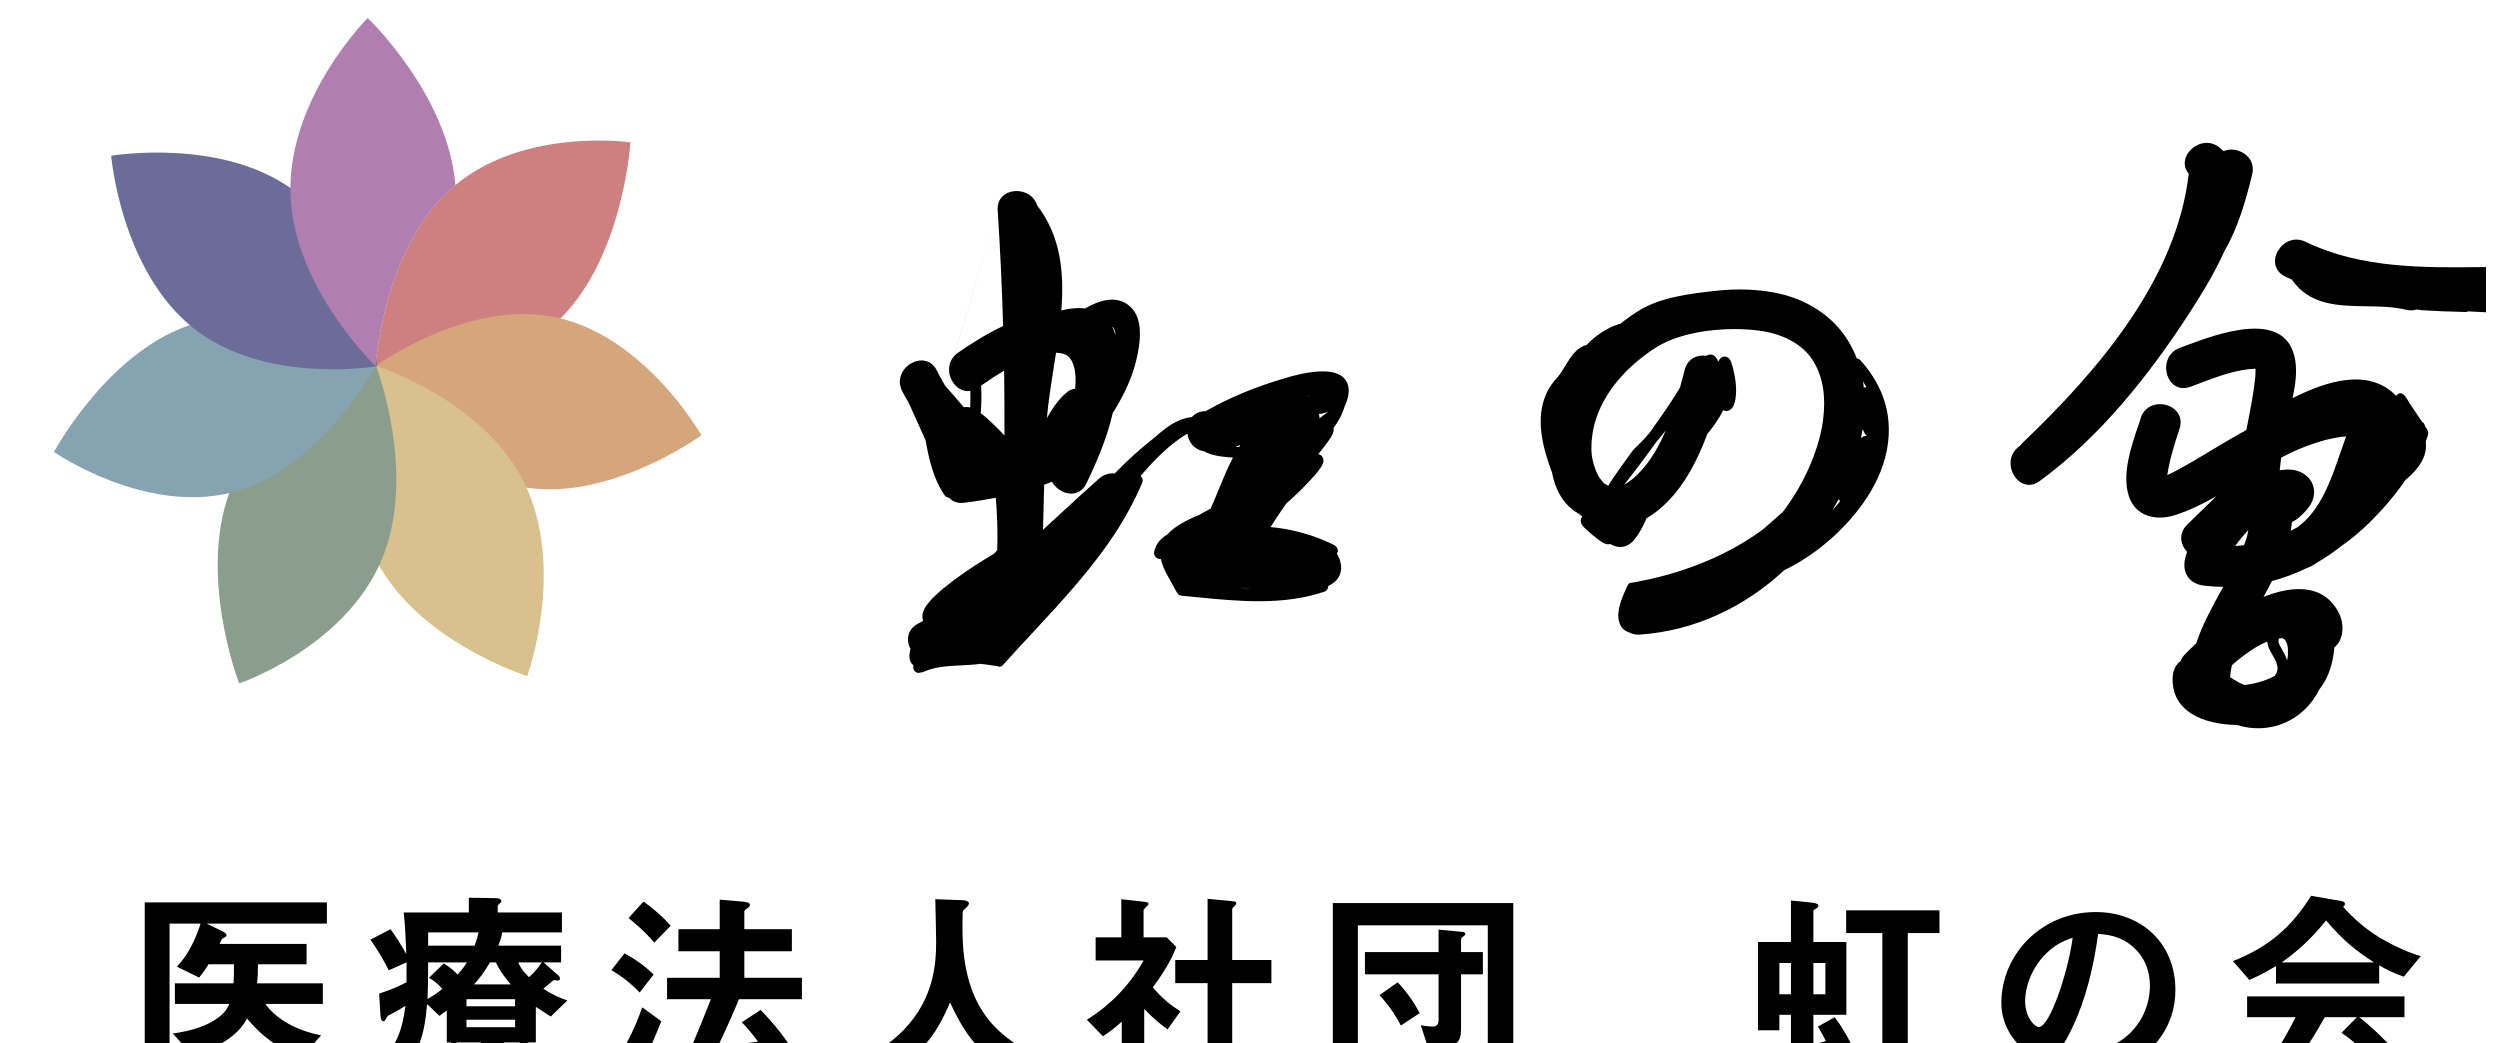
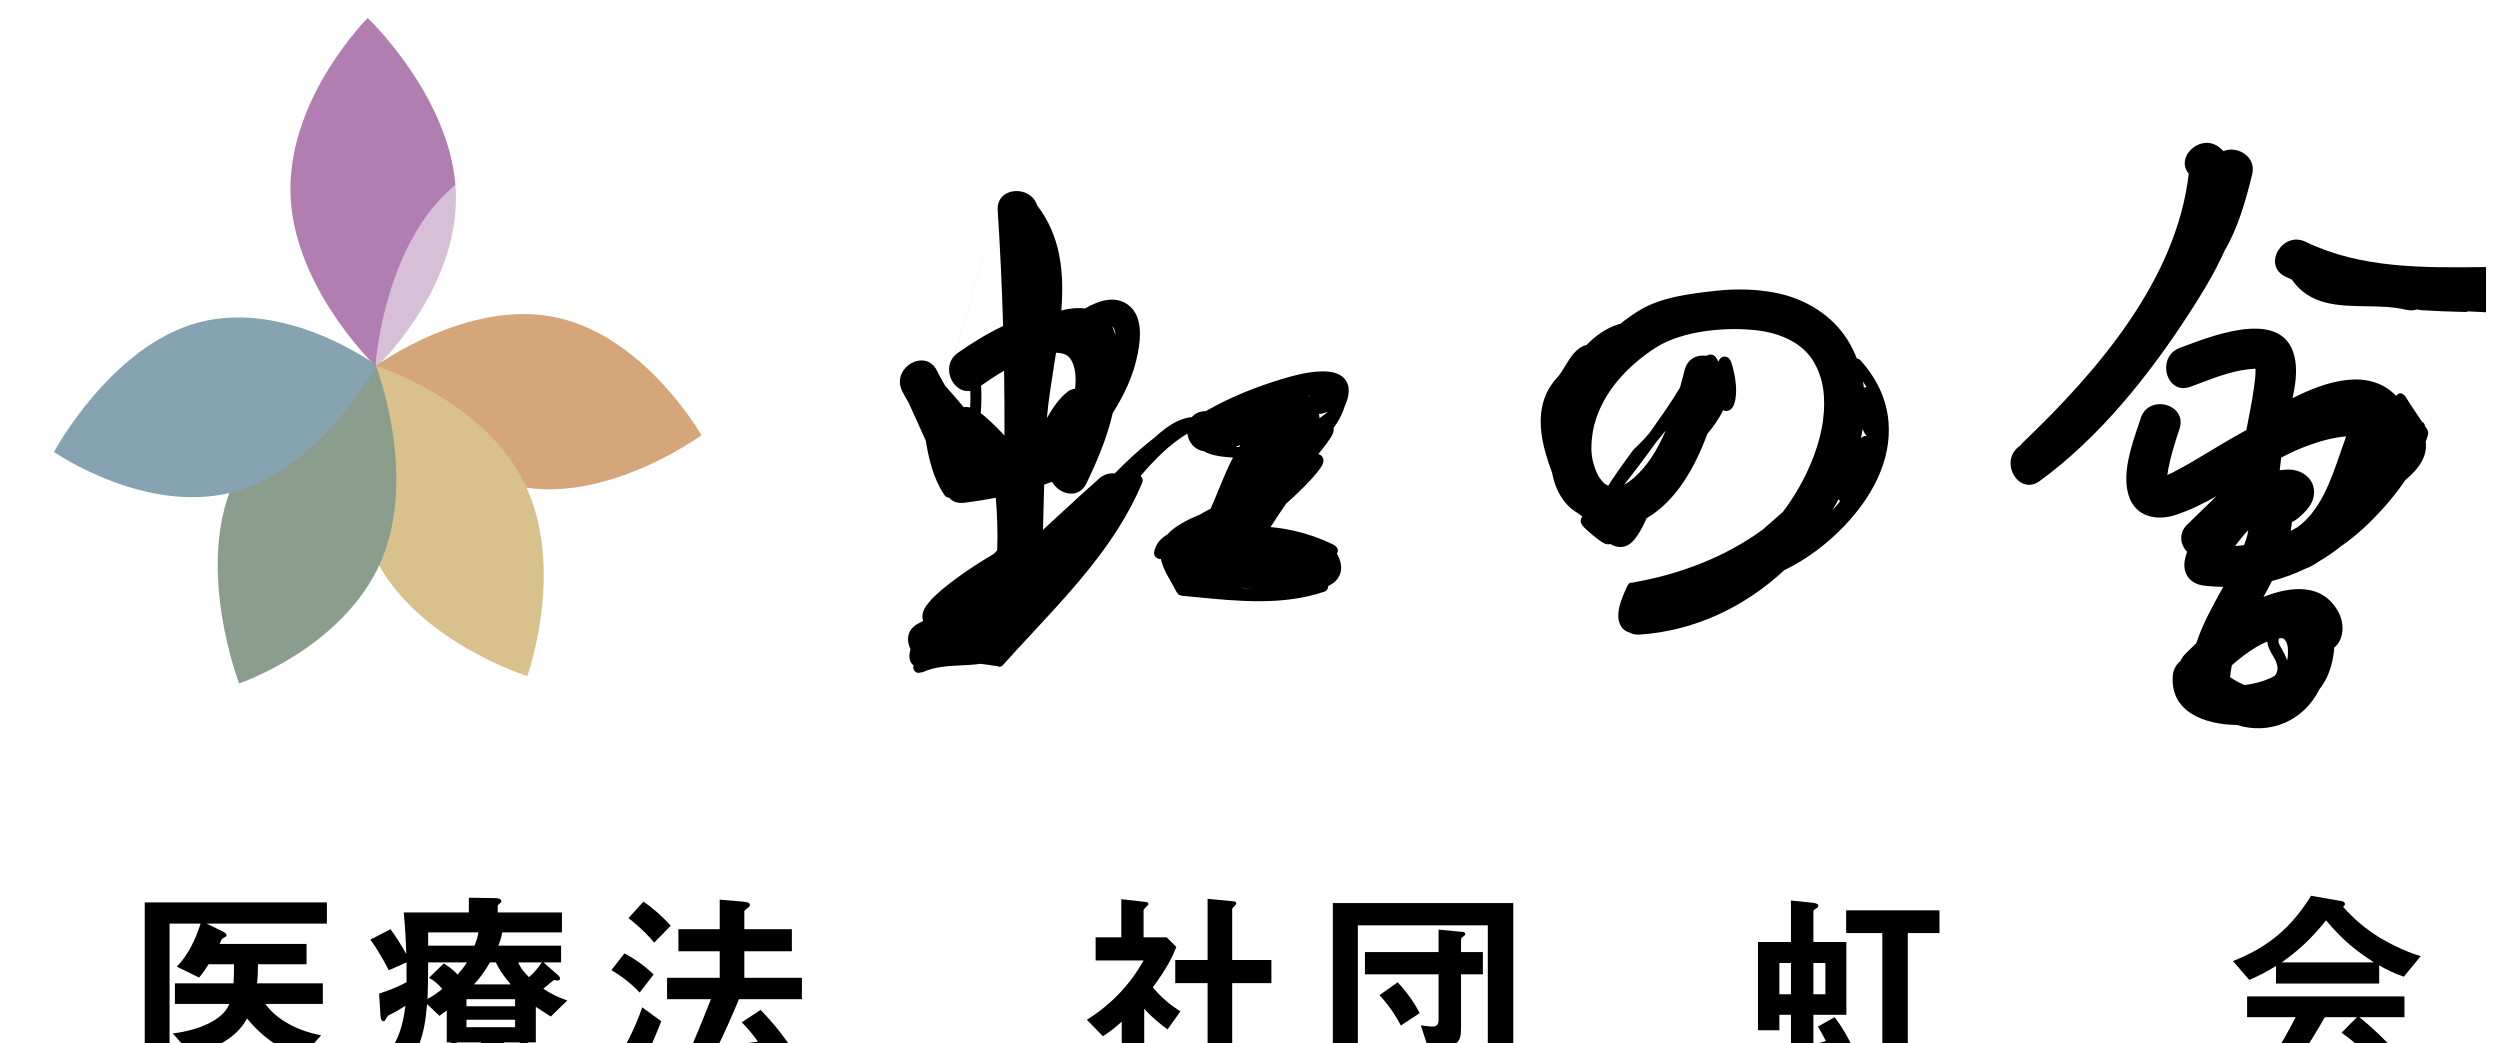
<svg xmlns="http://www.w3.org/2000/svg" width="139" height="58" viewBox="0 0 139 58" fill="none">
  <g clip-path="url(#clip0_758_1047)">
    <g filter="url(#filter0_d_758_1047)">
      <path d="M18.176 48.175H11.487L12.415 48.627C12.451 48.651 12.594 48.723 12.594 48.818C12.594 48.842 12.582 48.866 12.57 48.889C12.546 48.913 12.367 48.996 12.344 49.02C12.332 49.02 12.225 49.258 12.213 49.306H17.045V50.437H14.343C14.343 50.877 14.331 51.115 14.296 51.496H17.95V52.639H14.748C15.462 53.615 16.688 54.162 17.854 54.388L16.795 55.566H18.152V56.781H9.428V57.09H8.047V46.997H18.176V48.175ZM16.712 55.566C15.7 55.186 14.7 54.626 13.736 53.448C13.189 54.495 11.951 55.162 10.653 55.459L9.606 54.281C11.07 54.103 12.427 53.519 12.748 52.639H9.725V51.496H12.986C13.01 51.103 13.01 50.746 13.01 50.437H11.594C11.427 50.71 11.308 50.889 11.07 51.175L9.832 50.568C10.475 49.901 10.868 49.056 11.153 48.175H9.428V55.566H16.712Z" fill="black" />
      <path d="M31.542 52.448L30.625 53.341C30.304 53.139 29.983 52.924 29.792 52.805V54.781H29.316C29.983 55.126 30.614 55.531 31.244 56.054L30.376 56.935C29.816 56.459 29.173 55.947 28.221 55.376L28.912 54.781H28.019V56.316C28.019 56.959 27.245 57.066 26.757 57.066H26.174L25.758 55.852C25.115 56.412 24.674 56.709 24.436 56.876L23.425 56.126C24.198 55.709 24.829 55.043 25.079 54.781H24.841V53.008C24.734 53.079 24.674 53.127 24.436 53.305L23.746 52.651C23.591 54.46 23.294 55.328 22.139 56.816L20.925 56.162C21.985 55.055 22.33 54.305 22.544 52.746C22.258 52.924 21.913 53.127 21.639 53.258C21.592 53.281 21.532 53.317 21.461 53.46C21.413 53.567 21.377 53.603 21.318 53.603C21.175 53.603 21.151 53.317 21.151 53.246L21.08 52.067C21.508 51.924 22.044 51.734 22.603 51.437V50.33L21.616 50.77C21.52 50.58 21.08 49.722 20.592 49.068L21.711 48.485C21.949 48.794 22.353 49.437 22.591 49.865C22.568 49.33 22.544 48.485 22.449 47.556H26.067V46.735L27.59 46.759C27.602 46.759 27.876 46.771 27.876 46.925C27.876 46.961 27.876 46.973 27.781 47.056C27.686 47.14 27.674 47.175 27.674 47.211V47.556H31.244V48.663H27.924C27.876 48.949 27.828 49.08 27.709 49.401H31.197V50.33H30.221L31.042 51.056C31.066 51.068 31.137 51.151 31.137 51.222C31.137 51.306 31.078 51.341 31.018 51.341C30.983 51.341 30.852 51.317 30.828 51.317C30.792 51.317 30.768 51.329 30.756 51.341C30.756 51.341 30.387 51.639 30.209 51.794C30.673 52.103 31.03 52.27 31.542 52.448ZM28.638 52.77V52.377H25.936V52.77H28.638ZM28.638 53.936V53.519H25.936V53.936H28.638ZM28.4 51.556C27.9 50.972 27.709 50.627 27.567 50.33H27.245C26.888 50.937 26.626 51.258 26.353 51.556H28.4ZM26.745 55.578V54.781H25.377L26.174 55.424C26.198 55.447 26.257 55.543 26.257 55.566C26.257 55.65 26.067 55.626 26.031 55.614C25.995 55.65 25.853 55.769 25.817 55.805C25.995 55.816 26.329 55.84 26.495 55.84C26.65 55.84 26.745 55.793 26.745 55.578ZM26.602 48.663H23.805V49.401H26.388C26.519 49.044 26.531 49.008 26.602 48.663ZM25.96 50.33H23.805C23.805 51.377 23.794 51.627 23.77 52.365C24.055 52.21 24.353 52.008 24.591 51.805C24.377 51.544 24.127 51.341 23.853 51.187L24.674 50.389C24.841 50.496 25.174 50.699 25.436 51.008C25.698 50.722 25.805 50.58 25.96 50.33ZM30.126 50.33H28.816C28.947 50.675 29.209 50.949 29.412 51.151C29.661 50.949 29.935 50.615 30.126 50.33Z" fill="black" />
      <path d="M44.658 56.174L43.42 56.9C43.147 56.316 42.956 56.007 42.813 55.745C40.957 56.054 39.862 56.221 37.993 56.471C37.755 56.507 37.719 56.507 37.696 56.59C37.636 56.745 37.612 56.792 37.541 56.792C37.446 56.792 37.398 56.614 37.374 56.542L37.029 55.15C37.517 55.15 38.112 55.114 38.41 55.102C38.898 53.972 39.219 53.15 39.528 52.377H37.089V51.187H40.016V49.711H37.719V48.485H40.016V46.842L41.266 46.949C41.48 46.973 41.695 46.985 41.695 47.14C41.695 47.199 41.647 47.259 41.552 47.318C41.421 47.413 41.385 47.449 41.385 47.497V48.485H44.028V49.711H41.385V51.187H44.587V52.377H41.088C40.719 53.258 40.338 54.126 39.921 54.983C41.147 54.876 41.528 54.829 42.147 54.733C41.742 54.198 41.54 53.96 41.242 53.662L42.29 52.972C43.016 53.734 43.778 54.591 44.658 56.174ZM37.291 48.294L36.374 49.234C36.16 48.973 35.815 48.568 34.946 47.866L35.779 46.949C36.172 47.223 36.767 47.699 37.291 48.294ZM36.339 51.008L35.565 52.008C35.053 51.472 34.601 51.127 33.994 50.758L34.72 49.83C35.244 50.103 35.886 50.544 36.339 51.008ZM36.767 53.603C36.446 54.424 35.791 55.935 35.577 56.34C35.529 56.435 35.422 56.638 35.422 56.709C35.422 56.745 35.47 56.888 35.47 56.923C35.47 56.959 35.446 57.054 35.363 57.054C35.279 57.054 35.184 56.983 35.089 56.923L34.006 56.185C34.601 55.352 35.267 54.126 35.708 52.829L36.767 53.603Z" fill="black" />
-       <path d="M57.882 55.686L56.822 56.876C54.597 55.519 53.799 54.674 52.823 52.555C51.954 54.602 51.193 55.424 48.872 56.935L47.717 55.781C48.884 55.221 49.514 54.84 50.264 54.067C51.907 52.353 52.05 50.449 52.05 49.175C52.05 48.854 52.014 47.318 52.002 46.818L53.335 46.866C53.466 46.866 53.871 46.866 53.871 47.044C53.871 47.104 53.847 47.152 53.776 47.235C53.752 47.271 53.561 47.425 53.537 47.473C53.514 47.521 53.514 48.318 53.514 48.473C53.514 53.269 55.823 54.591 57.882 55.686Z" fill="black" />
      <path d="M70.986 56.745H64.333V55.459H67.142V51.484H65.344V50.199H67.142V46.795L68.606 46.937C68.665 46.937 68.737 46.985 68.737 47.044C68.737 47.08 68.713 47.128 68.677 47.163C68.582 47.259 68.51 47.318 68.51 47.366V50.199H70.689V51.484H68.51V55.459H70.986V56.745ZM65.63 53.055L64.916 54.055C64.559 53.793 64.119 53.46 63.619 52.912V56.959H62.369V53.627C61.964 53.983 61.714 54.186 61.322 54.436L60.429 53.519C61.738 52.71 62.833 51.579 63.583 50.222H60.917V48.937H62.345V46.818L63.726 46.973C63.797 46.985 63.857 47.021 63.857 47.08C63.857 47.128 63.809 47.175 63.773 47.199C63.607 47.366 63.583 47.39 63.583 47.437V48.937H64.868L65.404 49.473C65.225 49.925 64.964 50.544 64.095 51.722C64.654 52.365 65.059 52.686 65.63 53.055Z" fill="black" />
      <path d="M84.138 56.959H82.722V56.542H75.497V56.959H74.105V47.033H84.138V56.959ZM82.722 55.328V48.27H75.497V55.328H82.722ZM82.448 50.996H81.234V53.948C81.234 54.829 81.079 55.055 79.401 55.067L78.996 53.829C79.223 53.864 79.52 53.9 79.639 53.9C79.901 53.9 79.984 53.769 79.984 53.531V50.996H75.89V49.758H79.984V48.508L81.341 48.639C81.401 48.639 81.472 48.687 81.472 48.746C81.472 48.782 81.436 48.83 81.401 48.854C81.27 48.961 81.234 48.985 81.234 49.092V49.758H82.448V50.996ZM78.937 53.15L77.889 53.841C77.711 53.508 77.378 52.889 76.699 52.151L77.711 51.437C78.282 52.055 78.639 52.591 78.937 53.15Z" fill="black" />
      <path d="M108.002 56.781H102.646V56.114L102.325 56.304C102.277 56.197 102.242 56.09 102.028 55.674C101.587 55.816 101.444 55.852 100.29 56.197C99.838 56.328 99.1 56.531 98.647 56.662C98.302 56.757 98.266 56.769 98.195 56.888C98.135 56.995 98.1 57.054 98.028 57.054C97.945 57.054 97.897 56.959 97.862 56.792L97.612 55.65C98.278 55.543 99.159 55.328 99.576 55.221V53.246H98.933V54.103H97.743V49.199H99.576V46.89L100.742 47.009C101.04 47.044 101.099 47.104 101.099 47.187C101.099 47.247 101.075 47.271 101.016 47.306C100.897 47.378 100.825 47.425 100.825 47.485V49.199H102.658V53.246H100.825V54.9C101.004 54.852 101.385 54.757 101.516 54.698C101.444 54.555 101.349 54.352 101.075 53.9L102.004 53.377C102.516 54.031 102.968 54.912 103.218 55.495H104.658V48.699H102.646V47.437H107.836V48.699H106.074V55.495H108.002V56.781ZM101.492 52.103V50.365H100.825V52.103H101.492ZM99.576 52.103V50.365H98.933V52.103H99.576Z" fill="black" />
-       <path d="M120.952 51.865C120.952 52.912 120.631 53.745 120.19 54.4C119.298 55.721 118.06 56.233 117.417 56.495L116.536 55.269C117.072 55.114 117.953 54.864 118.679 53.995C119.405 53.139 119.536 52.151 119.536 51.627C119.536 50.972 119.345 50.175 118.679 49.544C117.929 48.83 117.096 48.782 116.655 48.746C116.275 51.579 115.572 53.246 115.18 54.043C114.822 54.781 114.275 55.781 113.656 55.781C113.228 55.781 111.276 54.71 111.276 52.579C111.276 49.937 113.454 47.532 116.525 47.532C119 47.532 120.952 49.211 120.952 51.865ZM115.239 48.961C114.894 49.08 114.358 49.258 113.787 49.818C112.942 50.627 112.597 51.734 112.597 52.46C112.597 53.424 113.144 53.924 113.359 53.924C113.977 53.924 115.001 50.818 115.239 48.961Z" fill="black" />
      <path d="M134.592 49.984L133.652 51.127C133.045 50.925 132.64 50.699 132.283 50.496V51.508H126.546V50.532C125.939 50.901 125.582 51.079 125.058 51.306L124.154 50.258C126.177 49.461 127.415 48.354 128.498 46.628L130.2 46.925C130.295 46.937 130.379 46.997 130.379 47.08C130.379 47.152 130.331 47.211 130.272 47.235C130.855 47.901 131.533 48.473 132.283 48.937C132.7 49.187 133.652 49.711 134.592 49.984ZM131.986 50.33C130.974 49.663 130.272 49.115 129.331 47.997C128.474 49.044 127.844 49.627 126.868 50.33H131.986ZM133.949 56.185L132.866 57.078C132.747 56.9 132.605 56.638 132.081 56.019C130.45 56.221 127.772 56.519 127.427 56.554C127.177 56.578 125.915 56.685 125.63 56.733C125.57 56.745 125.535 56.769 125.511 56.816C125.439 56.959 125.404 56.995 125.368 56.995C125.332 56.995 125.273 56.947 125.261 56.888L124.88 55.328C125.63 55.328 125.963 55.317 126.558 55.293C126.856 54.817 127.106 54.4 127.641 53.377H124.939V52.222H133.688V53.377H131.176C132.2 54.186 133.247 55.281 133.949 56.185ZM131.117 54.983C130.95 54.829 130.664 54.567 130.188 54.245L131.045 53.377H129.26C128.701 54.364 128.355 54.888 128.141 55.209C129.141 55.162 130.129 55.102 131.117 54.983Z" fill="black" />
    </g>
    <g filter="url(#filter1_d_758_1047)">
      <path fill-rule="evenodd" clip-rule="evenodd" d="M112.494 21.405C112.431 21.465 112.378 21.527 112.333 21.591L112.274 21.634C111.119 22.475 112.238 24.418 113.405 23.569C116.725 21.151 119.478 17.701 121.696 14.279C122.247 13.429 123.069 12.146 123.684 10.768C124.439 9.48 124.858 7.988 125.218 6.534C125.475 5.503 124.37 4.908 123.631 5.225C123.568 5.163 123.502 5.103 123.432 5.044C122.39 4.174 120.905 5.543 121.694 6.478C121.019 12.372 116.614 17.47 112.494 21.405ZM55.773 14.947C55.71 12.804 55.61 10.662 55.472 8.521C55.385 7.181 57.314 7.095 57.662 8.238C58.981 9.949 59.177 11.971 59.009 14.084C59.451 13.973 59.899 13.92 60.325 13.974C61.075 13.542 61.966 13.236 62.696 13.752C63.539 14.347 63.432 15.575 63.263 16.461C63.025 17.704 62.507 18.773 61.868 19.79C61.545 21.222 60.919 22.63 60.41 23.693C59.971 24.608 58.884 24.316 58.495 23.612C58.349 23.665 58.202 23.717 58.056 23.767C58.039 24.604 58.017 25.442 57.99 26.279C58.306 25.99 58.621 25.699 58.936 25.408C59.656 24.744 60.375 24.08 61.106 23.434C61.378 23.196 61.681 23.116 61.966 23.147L62.011 23.113C62.182 22.938 62.356 22.765 62.532 22.595C63.069 22.078 63.632 21.586 64.222 21.127C64.406 20.957 64.598 20.797 64.799 20.648C65.226 20.332 65.731 20.06 66.268 20.012C66.441 19.811 66.699 19.68 67.044 19.682C67.078 19.663 67.111 19.643 67.145 19.623C68.432 18.89 69.858 18.326 71.272 17.898C71.972 17.684 72.707 17.497 73.445 17.472C73.948 17.456 74.565 17.535 74.85 18.01C75.115 18.452 74.96 19.002 74.746 19.464C74.621 19.878 74.404 20.265 74.144 20.625C74.159 20.698 74.156 20.779 74.131 20.855C74.07 21.048 73.943 21.224 73.825 21.388L73.801 21.422C73.64 21.645 73.47 21.863 73.295 22.076C73.406 22.089 73.499 22.151 73.557 22.289C73.64 22.487 73.524 22.691 73.412 22.851C73.239 23.1 73.035 23.328 72.83 23.548C72.413 23.993 71.971 24.419 71.508 24.826C71.211 25.255 70.922 25.689 70.642 26.129C70.762 26.137 70.881 26.15 70.999 26.165C72.023 26.295 73.062 26.597 73.997 27.037L74.026 27.051C74.119 27.093 74.22 27.14 74.29 27.214C74.406 27.334 74.406 27.496 74.331 27.611C74.344 27.628 74.355 27.646 74.366 27.667C74.556 28.029 74.657 28.447 74.47 28.832C74.341 29.099 74.114 29.279 73.849 29.404C73.85 29.535 73.779 29.671 73.636 29.719C71.331 30.5 68.856 30.255 66.468 30.019L66.468 30.019L66.468 30.019L66.468 30.019L66.467 30.019C66.208 29.993 65.95 29.968 65.693 29.943L65.695 29.939C65.638 29.934 65.59 29.916 65.549 29.89C65.505 29.865 65.465 29.824 65.434 29.764C65.341 29.585 65.242 29.41 65.142 29.235L65.142 29.235L65.142 29.235L65.142 29.235L65.142 29.235L65.142 29.235L65.142 29.235L65.142 29.235L65.142 29.235L65.142 29.235L65.142 29.235L65.142 29.234L65.142 29.234L65.142 29.234L65.142 29.234L65.142 29.234L65.142 29.234L65.141 29.234L65.141 29.234C65.039 29.054 64.936 28.873 64.841 28.689C64.712 28.438 64.601 28.173 64.543 27.903C64.355 27.936 64.127 27.74 64.171 27.513C64.259 27.054 64.543 26.753 64.904 26.537C65.114 26.302 65.379 26.113 65.645 25.953C65.982 25.751 66.339 25.585 66.704 25.439C66.901 25.32 67.102 25.211 67.307 25.108C67.471 24.745 67.623 24.374 67.775 24.005L67.775 24.004L67.775 24.004L67.775 24.004L67.775 24.004L67.775 24.004L67.775 24.004L67.775 24.004L67.775 24.004L67.775 24.004L67.775 24.004L67.775 24.004L67.775 24.004L67.775 24.004L67.775 24.004L67.775 24.004L67.775 24.004L67.775 24.004L67.775 24.004L67.775 24.004L67.775 24.004L67.775 24.004L67.775 24.004L67.775 24.004L67.775 24.004L67.775 24.004L67.775 24.004L67.775 24.004L67.775 24.004L67.775 24.004L67.775 24.004L67.775 24.004L67.775 24.004L67.775 24.004L67.775 24.004L67.775 24.004L67.775 24.004L67.775 24.004C67.912 23.67 68.049 23.337 68.194 23.009C68.308 22.753 68.427 22.505 68.554 22.265C68 22.226 67.397 22.172 66.928 21.908C66.381 21.818 66.077 21.387 66.018 20.928C65.516 21.233 65.054 21.598 64.624 22.002C64.193 22.407 63.794 22.84 63.415 23.289C63.545 23.384 63.559 23.545 63.498 23.689C63.13 24.556 62.686 25.39 62.182 26.186C60.831 28.324 59.11 30.177 57.392 32.025L57.392 32.025L57.392 32.025L57.392 32.025L57.392 32.025L57.392 32.025L57.392 32.025L57.392 32.025L57.392 32.025L57.391 32.026L57.391 32.026L57.391 32.026L57.391 32.026L57.391 32.026L57.391 32.026L57.391 32.026L57.391 32.026L57.391 32.026L57.391 32.026L57.391 32.027L57.39 32.027C56.846 32.612 56.302 33.197 55.771 33.791V33.793C55.66 33.917 55.52 33.911 55.414 33.842C55.373 33.849 55.329 33.848 55.286 33.84C55.027 33.794 54.766 33.758 54.504 33.731C54.151 33.782 53.789 33.8 53.428 33.817C52.712 33.852 51.995 33.886 51.337 34.182C51.285 34.205 51.234 34.214 51.186 34.211C50.924 34.321 50.711 34.041 50.794 33.816C50.776 33.803 50.759 33.788 50.742 33.773C50.522 33.563 50.538 33.239 50.611 32.968L50.605 32.97C50.611 32.949 50.618 32.93 50.626 32.913C50.373 32.435 50.428 31.816 51.047 31.494C51.14 31.445 51.233 31.396 51.325 31.346C51.322 31.337 51.319 31.329 51.316 31.321C51.294 31.256 51.285 31.16 51.285 31.113C51.285 30.932 51.332 30.808 51.412 30.647C51.456 30.554 51.525 30.468 51.59 30.387C51.603 30.37 51.617 30.354 51.63 30.337C51.768 30.16 51.931 30.001 52.096 29.848C52.398 29.571 52.721 29.319 53.047 29.072C53.43 28.783 53.827 28.51 54.231 28.249C54.568 28.031 54.91 27.822 55.257 27.619C55.31 27.562 55.364 27.504 55.418 27.447L55.424 27.451C55.431 27.444 55.438 27.437 55.444 27.43C55.483 26.45 55.443 25.474 55.366 24.494C54.784 24.611 54.195 24.705 53.595 24.776H53.597C53.221 24.82 52.945 24.699 52.768 24.492C52.674 24.491 52.578 24.448 52.511 24.348C51.891 23.424 51.652 22.377 51.467 21.311C51.287 20.898 51.1 20.488 50.913 20.079C50.778 19.784 50.643 19.489 50.511 19.194C50.383 18.986 50.264 18.776 50.16 18.564C49.524 17.275 51.457 16.14 52.095 17.433C52.235 17.718 52.386 17.992 52.544 18.261L52.774 17.494L52.775 17.501L52.546 18.264C52.876 18.63 53.196 19.004 53.515 19.379L53.586 19.463C53.707 19.442 53.825 19.45 53.94 19.479C53.958 19.172 53.961 18.863 53.95 18.555C53.346 18.652 52.842 18.104 52.775 17.501L53.034 16.64C53.099 16.565 53.176 16.495 53.267 16.432C53.945 15.962 54.824 15.396 55.773 14.947ZM53.03 16.644L55.472 8.521L53.034 16.64L53.03 16.644ZM52.774 17.494L53.03 16.644C52.816 16.895 52.743 17.201 52.774 17.494ZM68.891 21.681C68.823 21.675 68.755 21.67 68.687 21.665C68.779 21.634 68.872 21.601 68.964 21.567C68.939 21.604 68.915 21.642 68.891 21.681ZM69.578 29.526C69.335 29.518 69.092 29.51 68.849 29.502C69.092 29.525 69.338 29.53 69.578 29.526ZM73.366 20.08C73.365 19.998 73.353 19.916 73.332 19.834C73.45 19.845 73.573 19.803 73.682 19.765L73.712 19.756C73.736 19.747 73.76 19.739 73.783 19.731L73.8 19.733L73.814 19.734C73.662 19.846 73.514 19.963 73.366 20.08ZM73.621 19.683C73.617 19.685 73.612 19.688 73.616 19.683L73.619 19.682L73.621 19.683ZM72.761 18.796C72.783 18.798 72.805 18.8 72.828 18.802L72.789 18.817L72.774 18.822C72.77 18.813 72.766 18.805 72.761 18.796ZM65.119 27.688L65.116 27.686L65.11 27.683L65.113 27.701L65.119 27.688ZM54.529 19.791C54.573 19.284 54.579 18.773 54.547 18.263C54.96 17.978 55.386 17.692 55.828 17.432C55.846 18.634 55.853 19.836 55.848 21.038C55.527 20.692 55.195 20.357 54.84 20.049C54.743 19.965 54.639 19.875 54.529 19.791ZM58.599 17.174L58.599 17.174L58.599 17.174C58.639 16.927 58.678 16.68 58.716 16.433C59.037 16.441 59.32 16.523 59.475 16.719C59.822 17.159 59.835 17.851 59.777 18.441C59.635 18.448 59.49 18.497 59.356 18.601H59.36C58.9 18.956 58.523 19.505 58.208 20.064C58.291 19.117 58.445 18.148 58.599 17.175L58.599 17.175L58.599 17.175L58.599 17.175L58.599 17.175L58.599 17.175L58.599 17.175L58.599 17.175L58.599 17.175L58.599 17.175L58.599 17.175L58.599 17.175L58.599 17.175L58.599 17.175L58.599 17.175L58.599 17.175L58.599 17.175L58.599 17.175L58.599 17.175L58.599 17.175L58.599 17.175L58.599 17.175L58.599 17.174L58.599 17.174L58.599 17.174ZM61.926 15.074C61.986 15.179 62.015 15.311 62.021 15.46C61.977 15.292 61.916 15.13 61.838 14.978C61.873 15.001 61.903 15.032 61.926 15.074ZM92.616 20.749C92.168 21.811 91.576 22.792 90.74 23.477C90.584 23.604 90.438 23.701 90.3 23.771C90.384 23.668 90.467 23.563 90.549 23.458C90.981 22.909 91.4 22.348 91.811 21.782C91.9 21.66 91.989 21.538 92.077 21.415C92.264 21.199 92.443 20.976 92.616 20.749ZM95.516 16.901C95.498 16.848 95.475 16.798 95.445 16.751C95.278 16.49 95.068 16.494 94.869 16.605C94.368 16.529 93.833 16.753 93.668 17.387L93.67 17.385C93.59 17.696 93.505 18.021 93.414 18.354C92.987 19.088 92.49 19.792 92.004 20.479L91.873 20.666L91.715 20.89C91.557 21.078 91.391 21.26 91.217 21.436C91.171 21.482 91.124 21.526 91.078 21.57L91.078 21.57L91.078 21.571L91.078 21.571C90.952 21.691 90.828 21.808 90.724 21.951C90.565 22.169 90.406 22.389 90.249 22.609C90.054 22.882 89.86 23.155 89.673 23.432L89.65 23.466L89.624 23.504L89.624 23.504C89.556 23.601 89.487 23.701 89.437 23.807L89.431 23.82L89.426 23.831C89.414 23.826 89.403 23.821 89.393 23.815L89.362 23.799L89.329 23.781L89.328 23.78L89.327 23.78L89.327 23.78L89.327 23.78L89.327 23.78C89.266 23.747 89.231 23.729 89.201 23.705C89.162 23.674 89.13 23.635 89.058 23.544C89.035 23.516 89.009 23.483 88.978 23.445C88.809 23.239 88.593 22.711 88.513 22.2C88.44 21.726 88.499 20.966 88.656 20.392C89.145 18.589 90.509 17.153 92.045 16.159C93.55 15.185 96.096 14.966 97.856 15.212C99.094 15.385 100.208 15.933 100.787 16.85C101.394 17.811 101.516 18.915 101.365 20.151C101.204 21.457 100.646 22.87 99.95 24.056C99.701 24.479 99.427 24.889 99.13 25.282C98.846 25.527 98.562 25.778 98.278 26.031L98.277 26.031L98.276 26.032L98.276 26.032C98.187 26.111 98.098 26.19 98.008 26.269C95.911 27.803 93.38 28.755 90.839 29.2C90.814 29.205 90.792 29.211 90.772 29.22C90.664 29.2 90.553 29.24 90.493 29.374L90.495 29.37L90.449 29.47C90.172 30.077 89.768 30.962 90.104 31.596C90.217 31.811 90.394 31.932 90.599 31.992C90.755 32.077 90.948 32.12 91.177 32.105C94.234 31.896 97.011 30.565 99.197 28.53C100.451 27.924 101.594 27.058 102.537 26.072C104.059 24.481 105.183 22.45 105 20.265C104.892 18.97 104.307 17.811 103.44 16.855C103.379 16.788 103.309 16.76 103.241 16.759C103.118 16.439 102.968 16.126 102.787 15.823C101.903 14.342 100.363 13.416 98.689 13.096C97.601 12.888 96.493 12.87 95.394 12.992C93.992 13.147 92.34 13.34 91.126 14.092C90.776 14.309 90.423 14.558 90.077 14.833C90.049 14.834 90.02 14.839 89.989 14.849L89.987 14.851C89.307 15.065 88.716 15.485 88.215 15.999C87.675 16.134 87.355 16.625 87.072 17.09C87.048 17.129 87.024 17.169 87 17.209L87 17.21C86.873 17.422 86.745 17.634 86.579 17.817C86.331 18.088 86.119 18.383 85.97 18.721C85.349 20.124 85.779 21.707 86.284 23.076C86.287 23.084 86.29 23.092 86.294 23.099C86.411 23.71 86.633 24.286 87.036 24.772C87.238 25.017 87.483 25.215 87.753 25.371C87.825 25.431 87.899 25.488 87.975 25.541C87.942 25.576 87.915 25.624 87.897 25.689C87.831 25.921 88.045 26.12 88.203 26.267L88.227 26.29C88.433 26.483 88.655 26.664 88.883 26.831L88.899 26.843C89.068 26.968 89.315 27.15 89.524 27.066C89.66 27.144 89.804 27.202 89.958 27.226C90.317 27.284 90.626 27.112 90.852 26.843C91.151 26.486 91.361 26.068 91.549 25.639C93.2 24.663 94.223 22.839 94.925 20.954C95.089 20.756 95.245 20.553 95.39 20.342C95.548 20.114 95.688 19.875 95.806 19.628C95.874 19.663 95.951 19.678 96.036 19.666C96.262 19.633 96.38 19.432 96.439 19.23C96.632 18.566 96.482 17.729 96.296 17.081C96.239 16.884 96.14 16.65 95.895 16.648C95.706 16.646 95.607 16.777 95.543 16.925C95.534 16.917 95.525 16.909 95.516 16.901ZM103.779 18.35C103.717 18.24 103.651 18.133 103.582 18.028C103.601 18.144 103.617 18.26 103.631 18.377C103.677 18.358 103.728 18.349 103.779 18.35ZM103.563 20.688C103.536 20.858 103.505 21.028 103.469 21.198C103.547 21.093 103.675 21.046 103.79 21.067C103.689 20.962 103.616 20.81 103.563 20.688ZM102.228 24.572C102.113 24.791 101.994 25.004 101.871 25.211C102.024 25.041 102.17 24.867 102.311 24.689C102.276 24.657 102.248 24.618 102.228 24.572ZM103.81 20.741L103.81 20.743L103.809 20.745L103.809 20.747L103.809 20.748C103.809 20.75 103.81 20.749 103.81 20.743L103.81 20.741ZM88.215 26.062C88.21 26.059 88.198 26.054 88.188 26.058L88.198 26.062C88.201 26.063 88.204 26.064 88.206 26.065L88.215 26.062ZM88.204 26.065L88.188 26.058L88.186 26.059C88.163 26.073 88.177 26.072 88.204 26.065ZM89.134 26.857C89.132 26.858 89.128 26.85 89.128 26.83C89.136 26.846 89.136 26.856 89.134 26.857ZM134.403 14.023C134.218 14.086 134.006 14.1 133.77 14.043C133.079 13.875 132.324 13.863 131.569 13.851C129.995 13.826 128.422 13.802 127.428 12.371C127.306 12.316 127.185 12.26 127.064 12.201C125.765 11.572 126.903 9.641 128.194 10.267C131.266 11.754 134.761 11.712 138.108 11.671C138.317 11.668 138.525 11.666 138.733 11.664C140.177 11.648 140.173 13.888 138.733 13.904C138.682 13.905 138.631 13.905 138.58 13.906C138.579 14.055 138.483 14.195 138.288 14.188V14.189C138.273 14.188 138.257 14.187 138.242 14.185C138.205 14.184 138.168 14.182 138.131 14.18C137.829 14.166 137.526 14.152 137.224 14.134C137.182 14.157 137.131 14.171 137.07 14.169C136.957 14.166 136.845 14.162 136.733 14.159C136.099 14.141 135.465 14.123 134.834 14.079C134.806 14.078 134.779 14.076 134.75 14.075C134.651 14.07 134.547 14.065 134.455 14.041C134.437 14.036 134.419 14.03 134.403 14.023ZM119.028 20.073C118.987 20.197 118.943 20.325 118.898 20.457C118.486 21.667 117.974 23.171 118.358 24.387C118.722 25.542 119.885 25.8 120.932 25.462C121.734 25.203 122.49 24.832 123.226 24.415L121.613 25.985C121.108 26.477 121.227 27.107 121.603 27.505C121.542 27.675 121.498 27.831 121.474 27.968C121.338 28.744 121.786 29.297 122.553 29.385C122.91 29.426 123.263 29.448 123.612 29.453L123.565 29.539C123.016 30.527 122.462 31.523 122.112 32.588C121.886 32.8 121.681 33.002 121.5 33.184C121.377 33.307 121.292 33.439 121.24 33.574C121.006 33.753 120.837 34.027 120.809 34.394L120.807 34.39C120.652 36.41 122.573 37.108 124.364 37.13C126.208 37.706 128.084 36.9 128.949 35.167L128.952 35.161C129.065 35.015 129.169 34.861 129.262 34.698C129.55 34.188 129.737 33.515 129.787 32.825C130.33 32.383 130.356 31.509 130.032 30.885C129.172 29.234 127.404 29.393 125.849 30.01C126.015 29.715 126.175 29.421 126.32 29.127C126.987 28.953 127.628 28.713 128.238 28.414C128.327 28.389 128.417 28.351 128.509 28.3C128.646 28.223 128.778 28.142 128.904 28.056C129.356 27.792 129.787 27.495 130.197 27.167C131.024 26.598 131.769 25.888 132.413 25.184C132.897 24.654 133.349 24.091 133.752 23.496L133.788 23.467C134.219 23.106 134.619 22.672 134.8 22.131C134.887 21.868 134.903 21.619 134.872 21.376C134.893 21.315 134.914 21.255 134.934 21.194C134.94 21.174 134.947 21.154 134.954 21.134L134.954 21.134L134.954 21.133C134.974 21.075 134.994 21.014 135.003 20.955C135.028 20.792 134.951 20.685 134.863 20.561L134.862 20.561L134.862 20.56C134.849 20.542 134.835 20.523 134.822 20.504C134.82 20.401 134.754 20.32 134.664 20.274C134.434 19.939 134.208 19.601 133.987 19.261C133.959 19.218 133.932 19.171 133.904 19.124L133.904 19.124L133.904 19.123L133.904 19.123C133.861 19.051 133.817 18.976 133.768 18.908C133.759 18.852 133.734 18.844 133.732 18.862C133.696 18.817 133.656 18.776 133.612 18.743C133.47 18.636 133.315 18.708 133.225 18.829C131.698 17.253 129.328 18.016 127.467 18.959C127.614 18.268 127.723 17.559 127.618 16.878C127.162 13.921 123.293 15.376 121.439 16.073L121.438 16.073C121.353 16.105 121.273 16.135 121.198 16.163C119.858 16.662 120.438 18.829 121.793 18.324V18.326C121.944 18.27 122.098 18.211 122.253 18.152C123.259 17.77 124.333 17.361 125.396 17.322L125.408 17.321C125.404 17.382 125.405 17.443 125.405 17.504C125.405 17.585 125.405 17.666 125.398 17.744C125.313 18.609 125.137 19.507 124.959 20.42L124.898 20.73C124.348 21.032 123.819 21.343 123.317 21.641C123.148 21.742 122.979 21.844 122.81 21.946L122.81 21.946L122.81 21.946C122.279 22.265 121.749 22.585 121.205 22.88L121.15 22.91L121.15 22.91C120.938 23.024 120.725 23.14 120.503 23.235C120.616 22.423 120.905 21.495 121.181 20.664C121.635 19.293 119.474 18.704 119.02 20.069L119.028 20.073ZM133.732 18.862C133.732 18.87 133.735 18.882 133.747 18.898C133.756 18.911 133.763 18.926 133.771 18.941C133.77 18.928 133.769 18.918 133.768 18.908C133.756 18.892 133.744 18.877 133.732 18.862ZM125.475 34.785C125.811 34.698 126.164 34.574 126.481 34.395C126.515 34.345 126.544 34.293 126.574 34.239L126.581 34.223C126.584 34.216 126.589 34.202 126.59 34.197C126.593 34.186 126.596 34.176 126.6 34.166L126.6 34.166C126.605 34.148 126.611 34.131 126.615 34.113C126.616 34.108 126.621 34.084 126.624 34.066L126.627 34.041L126.627 34.041C126.628 34.028 126.629 34.015 126.629 34.011V33.922C126.629 33.914 126.628 33.907 126.628 33.9C126.618 33.85 126.608 33.801 126.594 33.753C126.58 33.704 126.563 33.656 126.545 33.609C126.546 33.613 126.54 33.599 126.532 33.58L126.532 33.58C126.519 33.552 126.501 33.511 126.493 33.496C126.453 33.416 126.405 33.334 126.356 33.25C126.217 33.012 126.07 32.758 126.066 32.492C125.881 32.563 125.685 32.657 125.474 32.782C124.978 33.077 124.523 33.429 124.092 33.809C124.045 34.028 124.012 34.249 123.995 34.473C124.244 34.644 124.512 34.797 124.792 34.91C125.023 34.886 125.253 34.843 125.475 34.785ZM126.829 32.836C126.955 33.061 127.085 33.294 127.165 33.537C127.191 33.419 127.207 33.309 127.209 33.228C127.214 33.12 127.214 33.013 127.209 32.903L127.209 32.888C127.206 32.871 127.202 32.843 127.197 32.801C127.191 32.738 127.173 32.673 127.152 32.61C127.139 32.576 127.112 32.509 127.095 32.479C127.026 32.357 126.941 32.294 126.853 32.304C126.8 32.309 126.747 32.317 126.693 32.325C126.7 32.366 126.698 32.412 126.684 32.461L126.682 32.468C126.682 32.477 126.683 32.49 126.683 32.502C126.683 32.504 126.684 32.508 126.684 32.511L126.684 32.511L126.684 32.511C126.685 32.514 126.685 32.518 126.686 32.52C126.693 32.539 126.698 32.559 126.703 32.578L126.706 32.59C126.71 32.603 126.718 32.617 126.722 32.631C126.73 32.647 126.737 32.664 126.745 32.679C126.772 32.732 126.8 32.785 126.829 32.836ZM126.71 32.604C126.691 32.562 126.719 32.622 126.722 32.631C126.718 32.622 126.714 32.613 126.71 32.604ZM126.624 33.871C126.624 33.873 126.626 33.884 126.628 33.898C126.624 33.877 126.623 33.87 126.624 33.871ZM129.631 31.119C129.632 31.123 129.633 31.128 129.634 31.134L129.631 31.119ZM130.123 22.002L130.123 22.001L130.123 22.001L130.124 22L130.124 22L130.124 21.999L130.124 21.999L130.124 21.998L130.124 21.998L130.124 21.997L130.125 21.997L130.125 21.996L130.125 21.996C130.232 21.686 130.337 21.382 130.446 21.087C129.71 21.141 128.971 21.357 128.277 21.613C127.781 21.796 127.302 22.019 126.834 22.265C126.802 22.5 126.774 22.735 126.751 22.968C126.964 22.938 127.178 22.918 127.389 22.936C128.194 23.003 128.825 23.644 128.626 24.492C128.516 24.958 128.137 25.32 127.789 25.622C127.678 25.718 127.558 25.793 127.433 25.846C127.417 26.008 127.392 26.173 127.36 26.338C127.485 26.275 127.609 26.209 127.731 26.14C129.018 25.212 129.588 23.555 130.123 22.002L130.123 22.002ZM125.421 17.171C125.421 17.169 125.422 17.174 125.42 17.188C125.42 17.179 125.421 17.172 125.421 17.171ZM124.912 26.729C124.869 26.865 124.821 26.999 124.77 27.132C124.608 27.154 124.444 27.171 124.279 27.183C124.497 26.868 124.749 26.565 125.004 26.3C124.982 26.448 124.955 26.593 124.912 26.729ZM125.869 25.572L125.828 25.577C125.854 25.562 125.87 25.558 125.869 25.572ZM120.123 23.398L120.121 23.397C120.105 23.411 120.088 23.417 120.08 23.416C120.088 23.422 120.102 23.421 120.123 23.398ZM120.101 23.388C120.085 23.397 120.078 23.405 120.076 23.41C120.071 23.398 120.079 23.381 120.101 23.388ZM120.433 23.637L120.443 23.646C120.422 23.694 120.424 23.679 120.433 23.637Z" fill="black" />
    </g>
    <path d="M20.929 20.407C20.929 20.407 20.913 20.392 20.883 20.363C20.929 19.741 21.478 13.606 25.172 10.413C25.221 10.37 25.271 10.328 25.321 10.287C25.337 10.483 25.347 10.681 25.35 10.879C25.432 16.169 20.929 20.407 20.929 20.407Z" fill="#D8BFD8" />
-     <path d="M35.051 7.915C35.051 7.915 34.636 14.73 30.742 18.096C26.849 21.461 20.881 20.413 20.881 20.413C20.881 20.413 20.882 20.396 20.884 20.362C20.931 19.741 21.48 13.605 25.173 10.412C25.223 10.369 25.273 10.327 25.323 10.286C29.217 7.068 35.051 7.915 35.051 7.915Z" fill="#CE8080" />
    <path d="M28.72 27.015C23.783 25.922 20.844 20.376 20.844 20.376C20.844 20.376 26.041 16.566 30.978 17.659C35.916 18.752 38.999 24.199 38.999 24.199C38.999 24.199 33.658 28.108 28.72 27.014V27.015Z" fill="#D5A67A" />
    <path d="M20.808 30.919C18.545 26.191 20.848 20.323 20.848 20.323C20.848 20.323 26.929 22.208 29.193 26.936C31.456 31.664 29.317 37.588 29.317 37.588C29.317 37.588 23.072 35.647 20.808 30.919Z" fill="#D8C18D" />
    <path d="M12.965 26.868C15.08 22.064 20.891 20.294 20.891 20.294C20.891 20.294 23.277 26.454 21.163 31.257C19.048 36.06 13.296 37.999 13.296 37.999C13.296 37.999 10.85 31.67 12.965 26.867L12.965 26.868Z" fill="#8B9D8D" />
    <path d="M11.096 17.915C15.996 16.654 20.939 20.313 20.939 20.313C20.939 20.313 17.834 26.109 12.933 27.37C8.032 28.632 3 25.127 3 25.127C3 25.127 6.195 19.176 11.096 17.915Z" fill="#85A3B1" />
-     <path d="M16.607 10.799C20.603 14.03 20.956 20.363 20.956 20.363C20.956 20.363 14.697 21.432 10.701 18.202C6.705 14.971 6.182 8.66 6.182 8.66C6.182 8.66 12.611 7.568 16.608 10.799L16.607 10.799Z" fill="#6B6C98" />
    <path d="M25.321 10.287C25.271 10.328 25.221 10.37 25.172 10.413C21.478 13.606 20.929 19.741 20.883 20.363C20.396 19.883 16.225 15.634 16.148 10.654C16.065 5.364 20.444 1 20.444 1C20.444 1 24.912 5.252 25.321 10.287Z" fill="#B07EB1" />
  </g>
  <defs>
    <filter id="filter0_d_758_1047" x="4.869" y="46.628" width="132.901" height="16.818" filterUnits="userSpaceOnUse" color-interpolation-filters="sRGB">
      <feFlood flood-opacity="0" result="BackgroundImageFix" />
      <feColorMatrix in="SourceAlpha" type="matrix" values="0 0 0 0 0 0 0 0 0 0 0 0 0 0 0 0 0 0 127 0" result="hardAlpha" />
      <feOffset dy="3.178" />
      <feGaussianBlur stdDeviation="1.589" />
      <feComposite in2="hardAlpha" operator="out" />
      <feColorMatrix type="matrix" values="0 0 0 0 0 0 0 0 0 0 0 0 0 0 0 0 0 0 0.25 0" />
      <feBlend mode="normal" in2="BackgroundImageFix" result="effect1_dropShadow_758_1047" />
      <feBlend mode="normal" in="SourceGraphic" in2="effect1_dropShadow_758_1047" result="shape" />
    </filter>
    <filter id="filter1_d_758_1047" x="46.855" y="4.767" width="96.137" height="38.904" filterUnits="userSpaceOnUse" color-interpolation-filters="sRGB">
      <feFlood flood-opacity="0" result="BackgroundImageFix" />
      <feColorMatrix in="SourceAlpha" type="matrix" values="0 0 0 0 0 0 0 0 0 0 0 0 0 0 0 0 0 0 127 0" result="hardAlpha" />
      <feOffset dy="3.178" />
      <feGaussianBlur stdDeviation="1.589" />
      <feComposite in2="hardAlpha" operator="out" />
      <feColorMatrix type="matrix" values="0 0 0 0 0 0 0 0 0 0 0 0 0 0 0 0 0 0 0.25 0" />
      <feBlend mode="normal" in2="BackgroundImageFix" result="effect1_dropShadow_758_1047" />
      <feBlend mode="normal" in="SourceGraphic" in2="effect1_dropShadow_758_1047" result="shape" />
    </filter>
    <clipPath id="clip0_758_1047">
      <rect width="137.452" height="58" fill="white" transform="translate(0.773)" />
    </clipPath>
  </defs>
</svg>